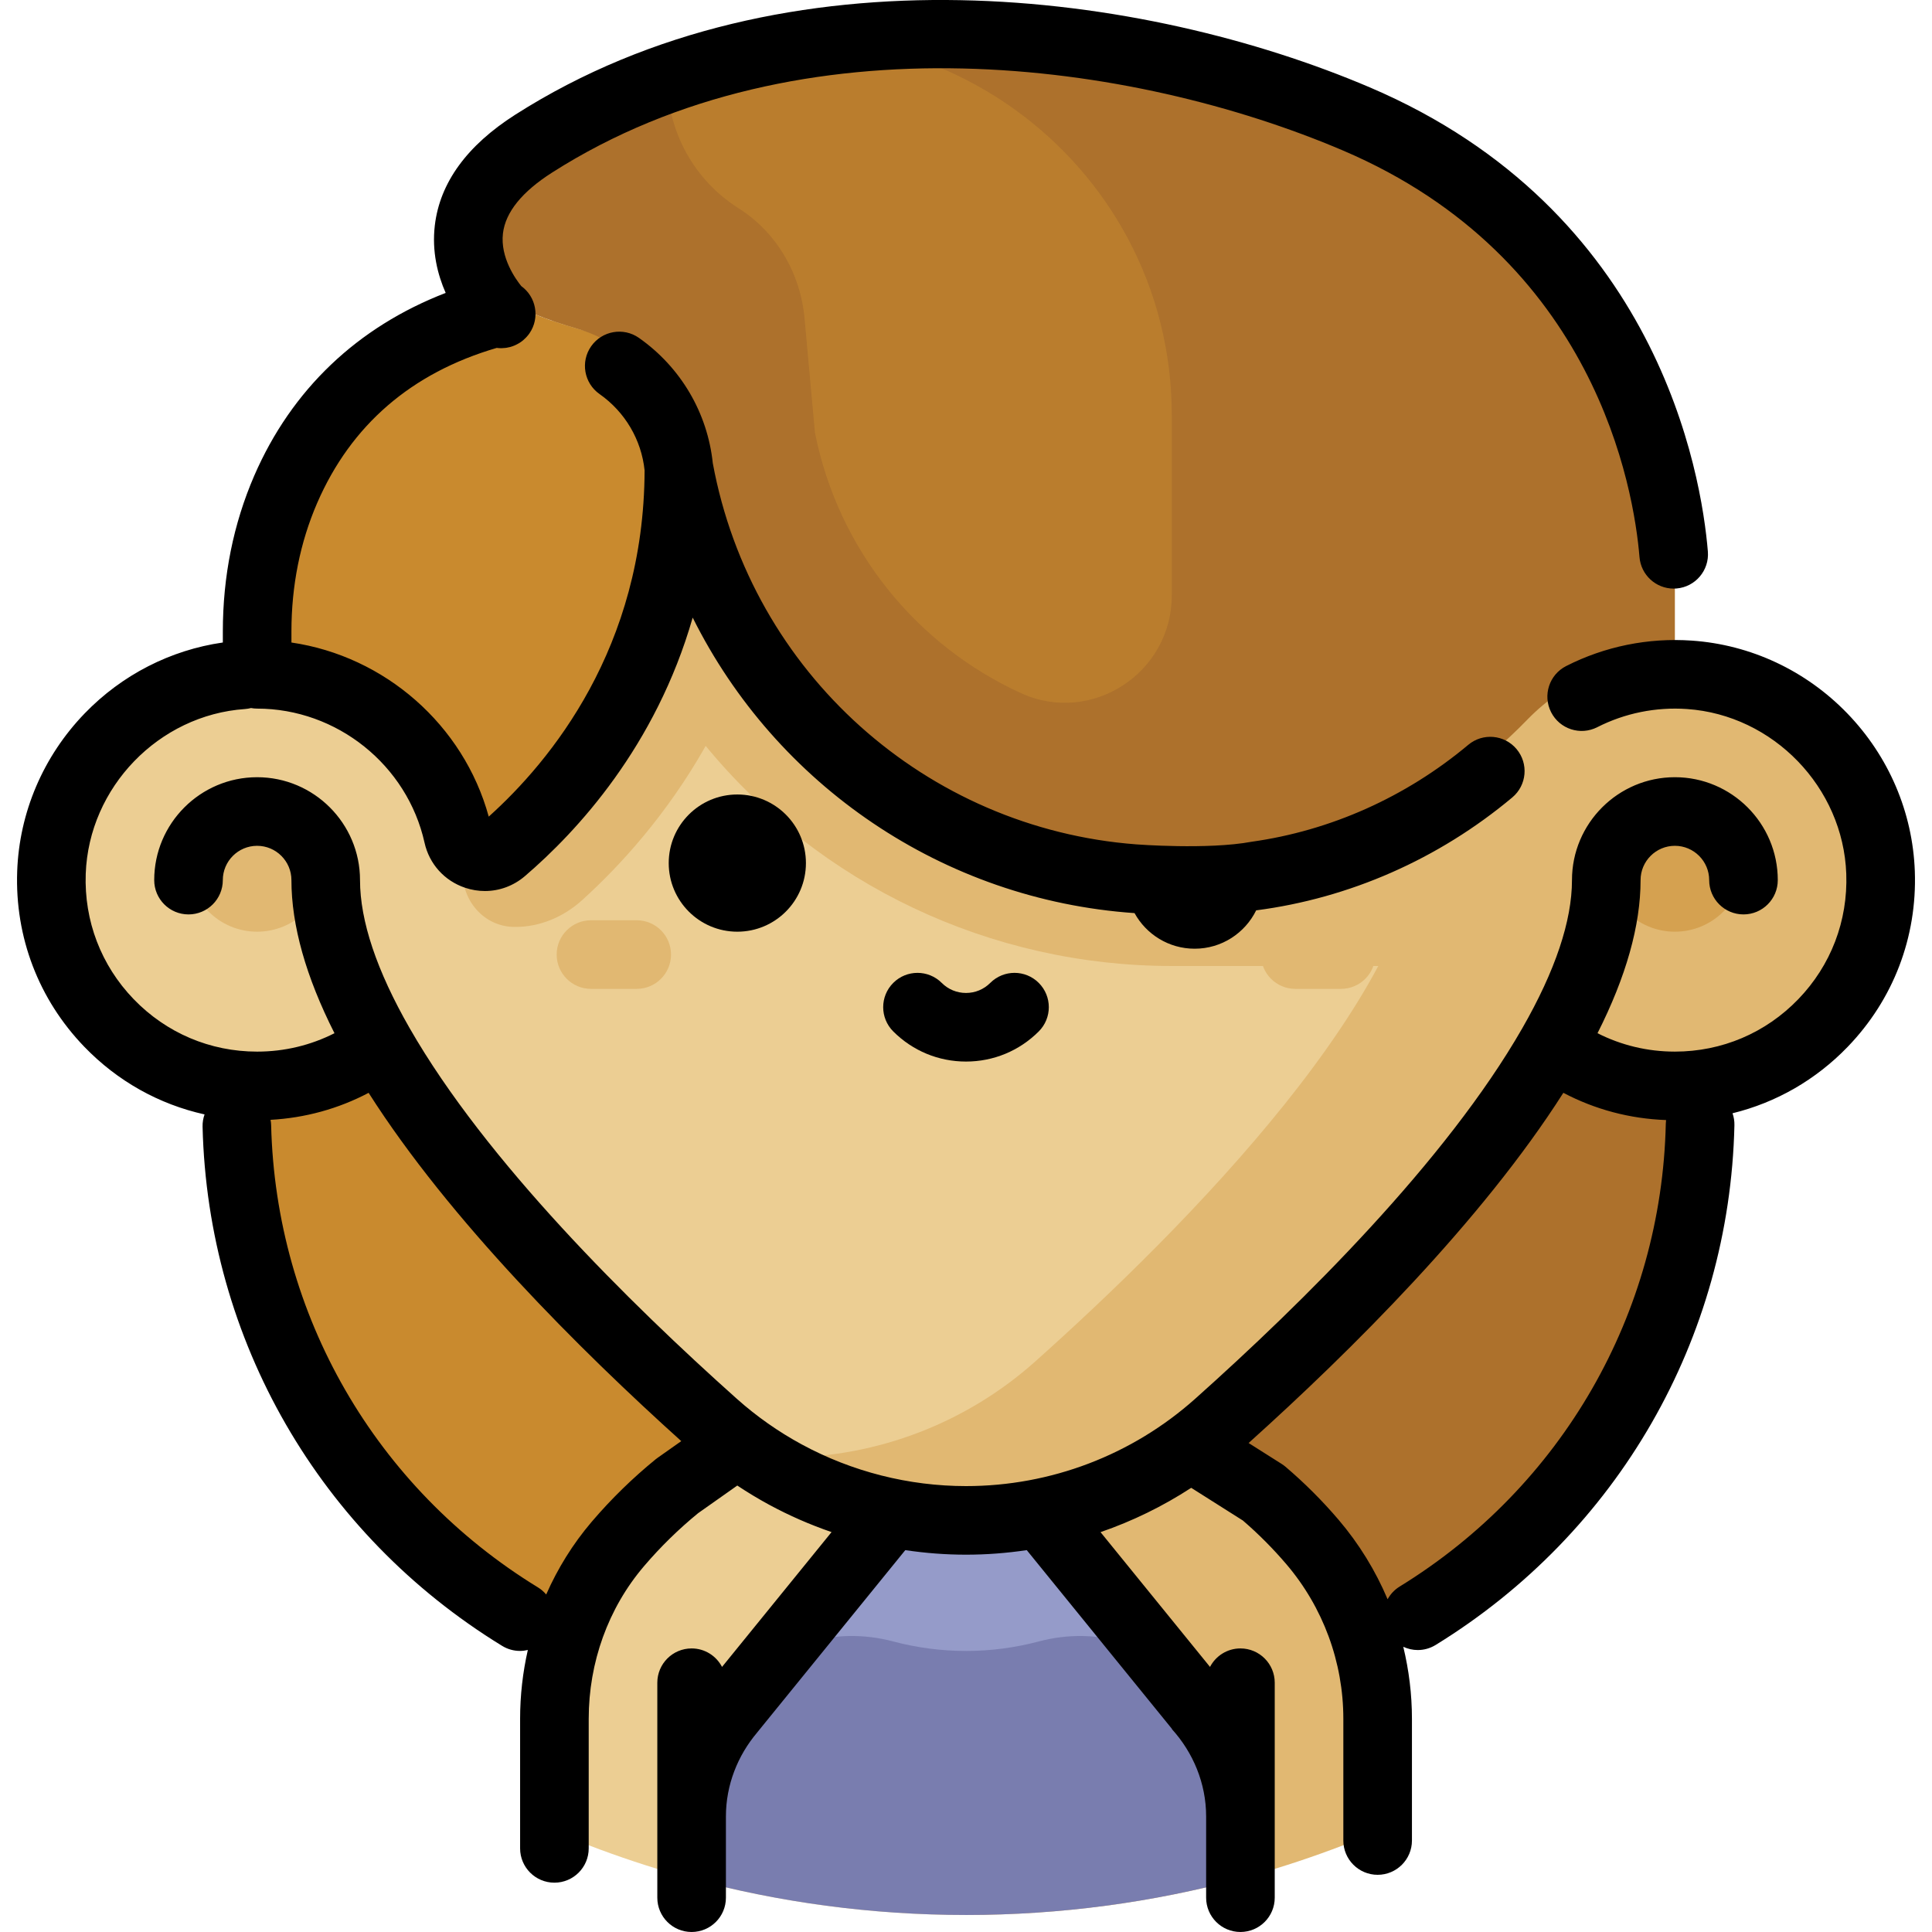
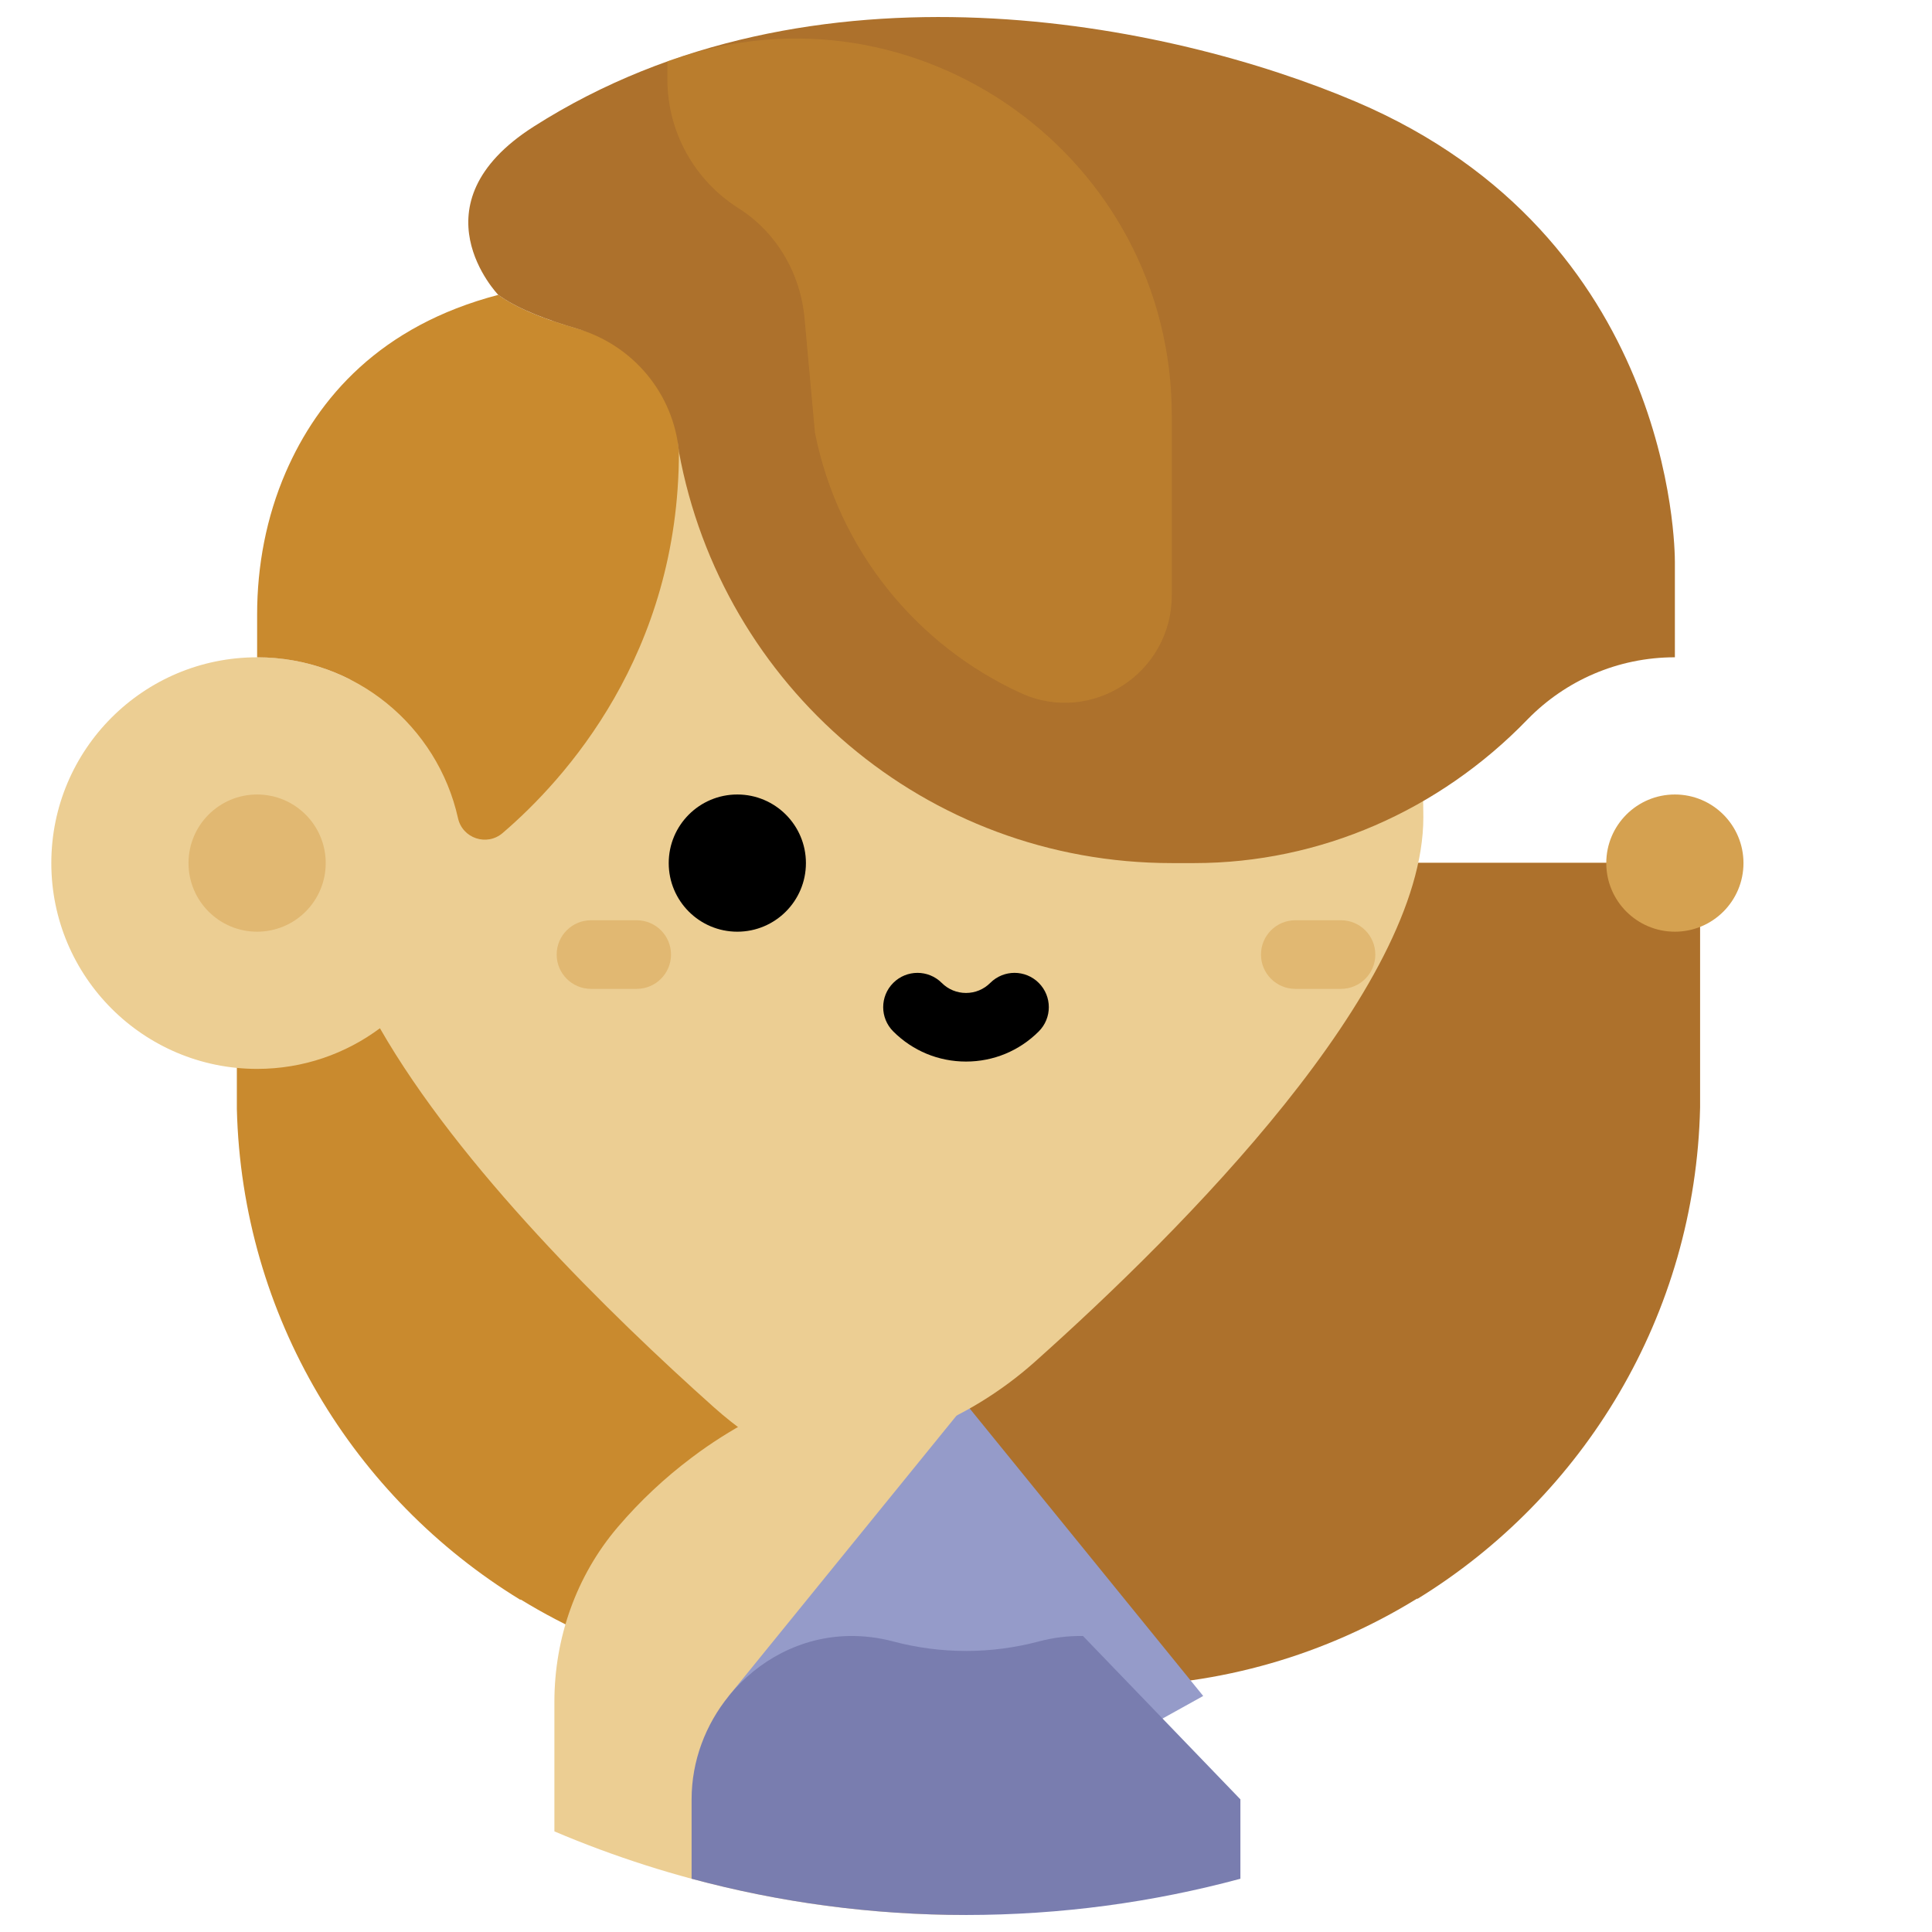
<svg xmlns="http://www.w3.org/2000/svg" version="1.1" id="Layer_1" x="0px" y="0px" viewBox="0 0 511.999 511.999" style="enable-background:new 0 0 511.999 511.999;" xml:space="preserve">
  <path style="fill:#C98A2E;" d="M62.768,228.68v61.445l0,0c0.001,0.656-0.008,1.304,0,1.957c0.01,0.593-0.017,1.187,0,1.778  c1.342,55.077,31.036,103.106,75.046,130.055h0.224c23.869,14.62,51.926,23.003,81.943,22.972h36.795L450.542,228.68H62.768z" />
  <path style="fill:#AD712C;" d="M256.562,228.68l0.215,218.207h36.795c30.018-0.029,58.058-8.539,81.898-23.206h0.224  c43.957-27.035,73.614-75.123,74.848-130.203c0.016-0.591-0.008-1.185,0-1.778c0.007-0.653,0.001-1.303,0-1.957l0,0V228.68H256.562z  " />
-   <path style="fill:#E1B872;" d="M347.809,404.132L347.809,404.132c-5.49-6.437-11.669-12.254-18.432-17.336  c-0.92-0.691-1.835-1.388-2.769-2.058c-19.883-14.276-44.263-22.687-70.609-22.687l-48.48,72.72l48.48,72.72  c25.16,0,49.534-3.354,72.72-9.603c0.001,0.001,0.001,0.001,0.002,0.002c4.077-1.099,8.117-2.287,12.118-3.563  c8.253-2.634,16.341-5.631,24.24-8.993v-2.082v-29.715v-2.538C365.079,433.818,358.956,417.202,347.809,404.132z" />
  <path style="fill:#ECCE93;" d="M185.391,384.737c-0.711,0.511-1.411,1.039-2.111,1.565c-7.123,5.352-13.645,11.463-19.427,18.226  c-0.067,0.079-0.133,0.156-0.201,0.235c-10.946,12.868-16.732,29.34-16.732,46.234v2.505v31.831  c7.899,3.362,15.987,6.359,24.24,8.993c4.001,1.277,8.04,2.464,12.118,3.563c0.001-0.001,0.001-0.001,0.002-0.002  c1.284,0.345,2.572,0.68,3.863,1.007c22.026,5.599,45.09,8.595,68.857,8.595v-145.44  C229.654,362.049,205.275,370.46,185.391,384.737z" />
  <polygon style="fill:#959BC9;" points="255.999,372.061 193.14,449.447 255.999,484.364 318.86,449.447 " />
  <g>
-     <path style="fill:#797DAF;" d="M287.014,433.563c-4.034-0.067-7.941,0.43-11.648,1.418c-6.353,1.692-12.861,2.538-19.367,2.538   l-26.664,38.458l26.664,31.512c25.161,0,49.534-3.354,72.72-9.603v-2.517v-0.341v-17.839v-0.341   C328.719,453.896,309.965,433.941,287.014,433.563z" />
+     <path style="fill:#797DAF;" d="M287.014,433.563c-4.034-0.067-7.941,0.43-11.648,1.418c-6.353,1.692-12.861,2.538-19.367,2.538   l-26.664,38.458l26.664,31.512c25.161,0,49.534-3.354,72.72-9.603v-2.517v-0.341v-17.839v-0.341   z" />
    <path style="fill:#797DAF;" d="M236.633,434.981c-3.708-0.988-7.614-1.485-11.648-1.418c-12.737,0.21-24.181,6.449-31.845,15.883   c-6.146,7.567-9.861,17.187-9.861,27.402v0.341v17.839v0.341v2.517c23.186,6.249,47.56,9.603,72.72,9.603v-69.97   C249.493,437.52,242.987,436.673,236.633,434.981z" />
  </g>
-   <path style="fill:#E1B872;" d="M443.859,174.189c-8.894,0-17.282,2.143-24.699,5.918c-19.596-74.126-81.261-140.621-155.309-145.051  l-55.69,351.218c14.582,7.907,31.009,12.135,47.84,12.135c24.641,0,48.423-9.05,66.803-25.462  c27.644-24.685,67.436-63.689,88.511-100.452c9.085,6.767,20.347,10.773,32.546,10.773c30.122,0,54.54-24.418,54.54-54.54  S473.981,174.189,443.859,174.189z" />
  <path style="fill:#ECCE93;" d="M263.851,35.057c-2.603-0.156-5.219-0.246-7.851-0.246c-77.513,0-142.884,68.56-163.168,145.294  c-7.415-3.773-15.801-5.915-24.692-5.915c-30.122,0-54.54,24.418-54.54,54.54s24.418,54.54,54.54,54.54  c12.199,0,23.461-4.007,32.546-10.773c21.075,36.762,60.867,75.767,88.511,100.452c5.826,5.202,12.198,9.658,18.963,13.327  c24.412-0.156,47.943-9.177,66.163-25.447c39.215-35.016,102.877-98.848,102.877-144.218  C377.199,142.647,329.871,64.651,263.851,35.057z" />
  <circle style="fill:#D5A150;" cx="443.858" cy="228.728" r="18.18" />
  <g>
    <circle style="fill:#E1B872;" cx="68.139" cy="228.728" r="18.18" />
-     <path style="fill:#E1B872;" d="M389.319,228.729c0-9.937,2.671-19.247,7.314-27.27h-86.094c-50.94,0-94.593-36.451-103.797-86.671   c-2.373-12.954-13.652-22.354-26.817-22.354c-0.819,0-1.65,0.038-2.475,0.113c-14.14,1.285-24.802,12.96-24.802,27.157   c0,43.983-25.262,70.485-37.772,80.908c4.951,8.211,7.802,17.831,7.802,28.117c0,0.698-0.013,1.393-0.04,2.083   c-0.302,7.825,5.592,14.646,13.42,14.828c0.099,0.002,0.2,0.004,0.301,0.005c6.639,0.078,12.993-2.641,17.915-7.099   c9.706-8.787,22.292-22.364,32.74-40.87c30.256,36.772,75.406,58.323,123.523,58.323h86.094   C391.99,247.976,389.319,238.668,389.319,228.729z" />
    <path style="fill:#E1B872;" d="M168.736,262.059h-12.12c-5.021,0-9.09-4.07-9.09-9.09c0-5.02,4.069-9.09,9.09-9.09h12.12   c5.021,0,9.09,4.07,9.09,9.09C177.826,257.989,173.757,262.059,168.736,262.059z" />
    <path style="fill:#E1B872;" d="M355.383,262.059h-12.12c-5.021,0-9.09-4.07-9.09-9.09c0-5.02,4.069-9.09,9.09-9.09h12.12   c5.021,0,9.09,4.07,9.09,9.09C364.473,257.989,360.405,262.059,355.383,262.059z" />
  </g>
  <path style="fill:#C98A2E;" d="M132.819,78.676l-0.774-0.532c-31.33,8.198-47.785,27.348-56.324,47.01  c-5.15,11.893-7.58,24.774-7.58,37.715v11.321c26.037,0,47.813,18.245,53.239,42.649c1.19,5.355,7.655,7.493,11.821,3.924  c16.529-14.159,46.719-47.366,46.719-101.058l-2.468-27.158C177.452,92.547,145.95,87.71,132.819,78.676z" />
  <path style="fill:#AD712C;" d="M359.426,26.998c-49.39-21.056-144.206-40.504-217.992,6.553  c-32.444,20.686-9.389,44.592-9.389,44.592l0.774,0.532c4.947,3.403,12.502,6.211,19.997,8.389  c14.891,4.327,25.7,17.196,27.103,32.639l0,0c11.378,62.082,65.249,109.025,130.621,109.025h5.946  c33.365,0,64.984-13.986,88.201-37.949c0.096-0.099,0.193-0.198,0.29-0.297c9.894-10.058,23.661-16.295,38.883-16.295V148.95  C443.859,145.161,443.26,62.747,359.426,26.998z" />
  <path style="opacity:0.5;fill:#C98A2E;enable-background:new    ;" d="M178.224,15.801c-0.453,0.158-0.905,0.316-1.357,0.479V21  c0,14.237,7.419,26.957,18.837,34.172c10.08,6.369,16.425,17.258,17.505,29.132l2.76,30.339  c6.225,31.234,27.075,56.465,54.588,69.04c18.71,8.553,39.981-5.342,39.981-25.915v-47.602  C310.539,41.621,242.961-6.724,178.224,15.801z" />
  <circle cx="195.398" cy="228.728" r="18.18" />
  <path d="M262.427,260.48c-1.716,1.717-4,2.663-6.427,2.663s-4.711-0.945-6.427-2.663c-3.55-3.549-9.306-3.55-12.854,0  c-3.551,3.55-3.551,9.306-0.001,12.856c5.151,5.151,11.999,7.987,19.283,7.987s14.132-2.837,19.283-7.987  c3.55-3.55,3.55-9.306-0.001-12.856C271.734,256.93,265.978,256.93,262.427,260.48z" />
-   <path d="M507.448,230.917c-0.559-15.634-6.913-30.5-17.893-41.86c-10.984-11.366-25.628-18.218-41.232-19.293  c-11.539-0.798-23.047,1.54-33.286,6.753c-4.473,2.277-6.254,7.752-3.977,12.224c2.277,4.475,7.751,6.253,12.224,3.977  c7.307-3.72,15.532-5.396,23.788-4.818c22.849,1.574,41.387,20.753,42.207,43.663c0.446,12.473-4.069,24.274-12.71,33.229  c-8.645,8.962-20.262,13.896-32.711,13.896c-7.226,0-14.191-1.674-20.501-4.877c7.569-14.961,11.411-28.583,11.411-40.573  c0-5.013,4.077-9.09,9.09-9.09s9.09,4.077,9.09,9.09c0,5.021,4.07,9.09,9.09,9.09c5.02,0,9.09-4.069,9.09-9.09  c0-15.036-12.233-27.27-27.27-27.27s-27.27,12.234-27.27,27.27c0,10.809-4.426,24.012-13.156,39.24  c-0.001,0.001-0.001,0.002-0.002,0.004c-20.187,35.213-58.279,72.835-86.681,98.195c-16.721,14.929-38.296,23.153-60.749,23.153  c-15.148,0-30.192-3.815-43.507-11.034c-0.004-0.001-0.007-0.004-0.01-0.005c-6.201-3.363-11.998-7.437-17.23-12.109  c-0.001-0.001-0.002-0.002-0.004-0.004c-28.402-25.361-66.495-62.983-86.68-98.192c-0.005-0.01-0.012-0.017-0.017-0.027  c-8.722-15.219-13.144-28.414-13.144-39.219c0-15.036-12.233-27.27-27.27-27.27s-27.27,12.234-27.27,27.27  c0,5.021,4.07,9.09,9.09,9.09s9.09-4.069,9.09-9.09c0-5.013,4.077-9.09,9.09-9.09s9.09,4.077,9.09,9.09  c0,11.992,3.843,25.613,11.411,40.573c-6.31,3.202-13.275,4.877-20.501,4.877c-12.448,0-24.065-4.935-32.712-13.897  c-8.64-8.957-13.154-20.757-12.708-33.231c0.819-22.907,19.357-42.087,42.203-43.661c0.551-0.038,1.085-0.132,1.602-0.263  c0.525,0.095,1.063,0.152,1.614,0.152c21.13,0,39.789,14.943,44.366,35.531c1.258,5.654,5.288,10.124,10.782,11.954  c1.72,0.574,3.481,0.856,5.222,0.856c3.831-0.001,7.574-1.36,10.604-3.955c13.854-11.867,34.678-34.405,44.455-68.505  c22.091,44.358,66.311,74.796,117.094,78.313c3.092,5.622,9.068,9.434,15.937,9.434c7.16,0,13.336-4.15,16.3-10.166  c24.671-3.203,48.31-13.543,67.877-29.928c3.849-3.223,4.357-8.957,1.133-12.805c-3.224-3.851-8.958-4.356-12.805-1.133  c-16.607,13.906-36.579,22.769-57.429,25.689c-11.588,2.16-30.571,0.69-30.571,0.69c-55.543-4.223-101.93-45.377-112.208-101.018  c-1.401-13.354-8.5-25.428-19.569-33.201c-4.107-2.885-9.776-1.893-12.663,2.214c-2.885,4.109-1.893,9.777,2.216,12.663  c6.761,4.749,11.093,12.108,11.943,20.237c-0.158,47.015-24.954,77.055-41.305,91.752c-6.682-24.359-27.574-42.514-52.288-46.14  v-2.894c0-12.159,2.298-23.633,6.828-34.095c8.969-20.651,24.967-34.463,47.571-41.083c0.03,0.004,0.062,0.002,0.093,0.006  c0.361,0.044,0.724,0.068,1.086,0.068c0.073,0,0.143-0.007,0.216-0.008c0.299-0.007,0.598-0.029,0.894-0.065  c0.104-0.012,0.207-0.025,0.311-0.042c0.33-0.052,0.656-0.119,0.978-0.206c0.032-0.008,0.064-0.013,0.096-0.023  c0.348-0.098,0.687-0.224,1.022-0.364c0.097-0.04,0.191-0.085,0.286-0.128c0.261-0.119,0.515-0.251,0.764-0.395  c0.079-0.046,0.16-0.087,0.238-0.136c0.309-0.193,0.608-0.404,0.897-0.634c0.065-0.052,0.126-0.112,0.19-0.166  c0.228-0.194,0.447-0.401,0.658-0.619c0.075-0.079,0.15-0.156,0.223-0.238c0.256-0.286,0.502-0.584,0.726-0.909  c0.177-0.257,0.338-0.519,0.485-0.787c0.052-0.096,0.093-0.195,0.142-0.292c0.087-0.173,0.178-0.347,0.253-0.524  c0.047-0.112,0.082-0.227,0.126-0.339c0.063-0.166,0.131-0.332,0.183-0.501c0.036-0.118,0.062-0.238,0.093-0.356  c0.045-0.166,0.093-0.332,0.128-0.499c0.025-0.124,0.04-0.247,0.059-0.371c0.027-0.165,0.058-0.328,0.076-0.494  c0.013-0.127,0.016-0.256,0.024-0.383c0.011-0.162,0.025-0.325,0.028-0.486c0.001-0.128-0.008-0.257-0.012-0.385  c-0.005-0.161-0.006-0.322-0.019-0.482c-0.011-0.128-0.033-0.257-0.048-0.385c-0.019-0.158-0.036-0.316-0.064-0.473  c-0.023-0.13-0.057-0.258-0.086-0.387c-0.034-0.153-0.065-0.305-0.107-0.457c-0.036-0.13-0.082-0.256-0.125-0.383  c-0.048-0.147-0.093-0.296-0.149-0.44c-0.048-0.126-0.107-0.248-0.161-0.373c-0.062-0.142-0.121-0.285-0.19-0.423  c-0.061-0.121-0.131-0.239-0.198-0.359c-0.075-0.136-0.148-0.273-0.231-0.405c-0.074-0.118-0.156-0.229-0.235-0.344  c-0.088-0.127-0.173-0.256-0.269-0.379c-0.086-0.112-0.181-0.217-0.273-0.325c-0.101-0.119-0.2-0.239-0.308-0.353  c-0.098-0.103-0.204-0.201-0.307-0.301c-0.114-0.11-0.225-0.221-0.347-0.326c-0.11-0.095-0.228-0.183-0.343-0.274  c-0.099-0.079-0.193-0.162-0.296-0.236c-1.411-1.738-5.616-7.533-4.855-13.96c0.664-5.612,5.05-11.038,13.037-16.132  c66.028-42.108,154.144-29.471,209.539-5.856c67.039,28.589,77.127,89.722,78.622,107.778c0.394,4.747,4.368,8.34,9.049,8.34  c0.252,0,0.505-0.01,0.76-0.03c5.003-0.415,8.723-4.807,8.308-9.81c-1.708-20.618-13.214-90.422-89.61-123  c-59.459-25.354-154.445-38.665-226.439,7.248c-12.807,8.166-19.979,18.031-21.317,29.319c-0.821,6.925,0.736,13.062,2.874,17.913  c-23.392,9.043-40.808,25.586-50.726,48.423c-5.527,12.764-8.329,26.668-8.329,41.327v2.893  c-13.854,1.994-26.716,8.552-36.607,18.785c-10.978,11.36-17.333,26.225-17.892,41.856c-0.624,17.449,5.694,33.964,17.793,46.503  c8.803,9.124,19.811,15.248,31.862,17.921c-0.36,1.017-0.554,2.111-0.526,3.254c1.378,56.558,31.055,107.991,79.386,137.586  c1.481,0.907,3.12,1.338,4.738,1.338c0.701,0,1.395-0.091,2.073-0.25c-1.345,5.925-2.048,12.042-2.048,18.241v34.336  c0,5.021,4.07,9.09,9.09,9.09s9.09-4.069,9.09-9.09v-34.336c0-14.974,5.173-29.302,14.591-40.374l0.16-0.188  c4.297-5.025,9.081-9.707,14.224-13.92l10.4-7.335c2.734,1.818,5.551,3.518,8.442,5.087c0.008,0.005,0.018,0.007,0.027,0.012  c5.298,2.871,10.828,5.283,16.511,7.237l-29.024,35.73c-1.515-2.91-4.553-4.9-8.061-4.9c-5.02,0-9.09,4.069-9.09,9.09v35.415v21.037  v0.513c0,5.021,4.07,9.09,9.09,9.09s9.09-4.069,9.09-9.09v-0.513v-21.037c0-8.334,3.138-16.123,8.232-22.16  c-0.001-0.001-0.004-0.004-0.005-0.005l39.309-48.393c5.321,0.794,10.702,1.207,16.097,1.207c5.422,0,10.796-0.419,16.094-1.204  l38.503,47.4c-0.012,0.013-0.023,0.028-0.035,0.041c5.584,6.158,9.066,14.333,9.066,23.113v21.037v0.513  c0,5.021,4.07,9.09,9.09,9.09c5.02,0,9.09-4.069,9.09-9.09v-0.513v-21.037v-35.415c0-5.021-4.07-9.09-9.09-9.09  c-3.508,0-6.546,1.99-8.061,4.9l-29.015-35.72c8.442-2.905,16.511-6.842,24.033-11.741l13.702,8.673  c4.111,3.54,7.982,7.431,11.515,11.572c9.735,11.416,15.097,25.965,15.097,40.967v32.252c0,5.021,4.07,9.09,9.09,9.09  c5.02,0,9.09-4.069,9.09-9.09v-32.252c0-6.472-0.793-12.874-2.294-19.085c1.2,0.555,2.503,0.861,3.826,0.861  c1.624,0,3.269-0.435,4.753-1.348c48.309-29.713,77.907-81.205,79.174-137.741c0.025-1.109-0.16-2.171-0.502-3.161  c11.527-2.819,22.047-8.827,30.524-17.612C501.751,264.88,508.071,248.365,507.448,230.917z M174.244,386.355  c-0.172,0.121-0.339,0.248-0.502,0.381c-6.077,4.95-11.729,10.467-16.795,16.391l-0.219,0.257  c-4.917,5.78-8.926,12.25-11.979,19.169c-0.611-0.721-1.339-1.361-2.189-1.881c-43.047-26.357-69.478-72.161-70.706-122.523  c-0.011-0.474-0.07-0.933-0.152-1.384c9.159-0.502,17.965-2.927,25.988-7.152c21.449,33.712,55.914,68.034,82.853,92.298  L174.244,386.355z M441.454,297.784c-1.128,50.342-27.492,96.196-70.524,122.663c-1.394,0.857-2.468,2.033-3.201,3.371  c-3.213-7.593-7.579-14.714-13.004-21.075c-4.295-5.036-9.021-9.757-14.045-14.03c-0.325-0.276-0.668-0.53-1.028-0.756l-8.759-5.544  c27.023-24.292,61.808-58.853,83.41-92.808c8.383,4.417,17.62,6.877,27.224,7.22C441.487,297.139,441.462,297.459,441.454,297.784z" />
  <g>
</g>
  <g>
</g>
  <g>
</g>
  <g>
</g>
  <g>
</g>
  <g>
</g>
  <g>
</g>
  <g>
</g>
  <g>
</g>
  <g>
</g>
  <g>
</g>
  <g>
</g>
  <g>
</g>
  <g>
</g>
  <g>
</g>
</svg>